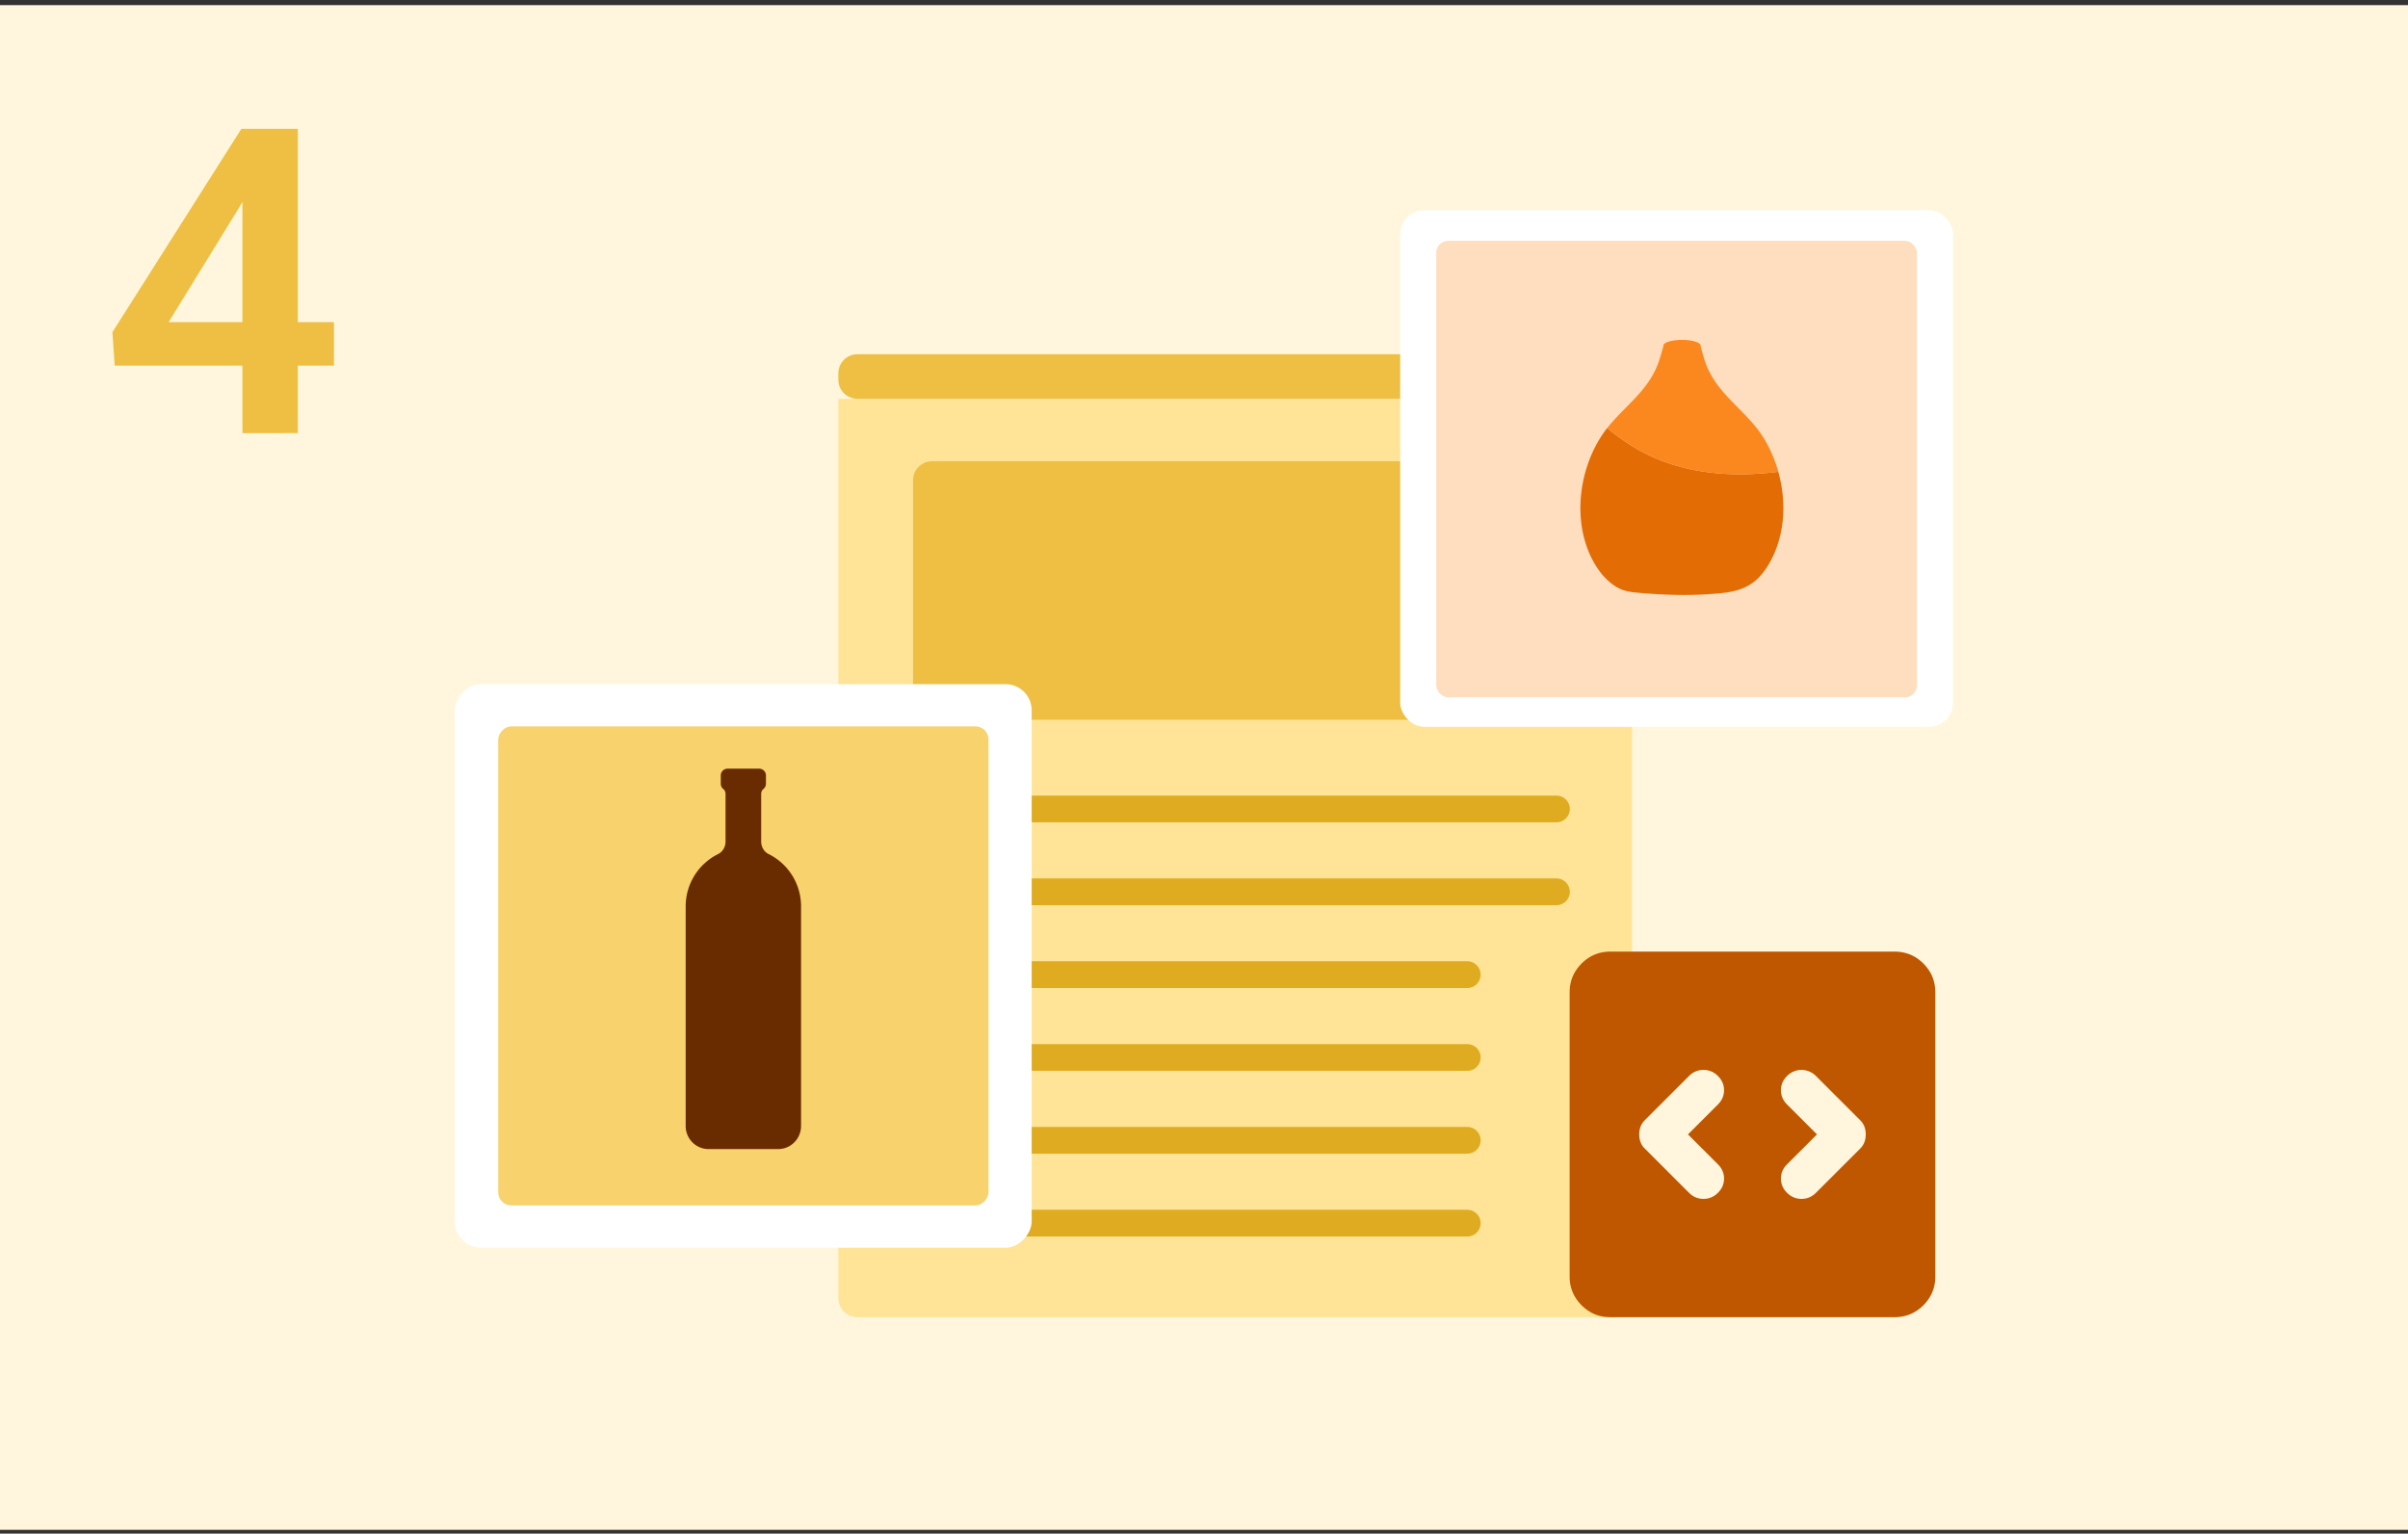
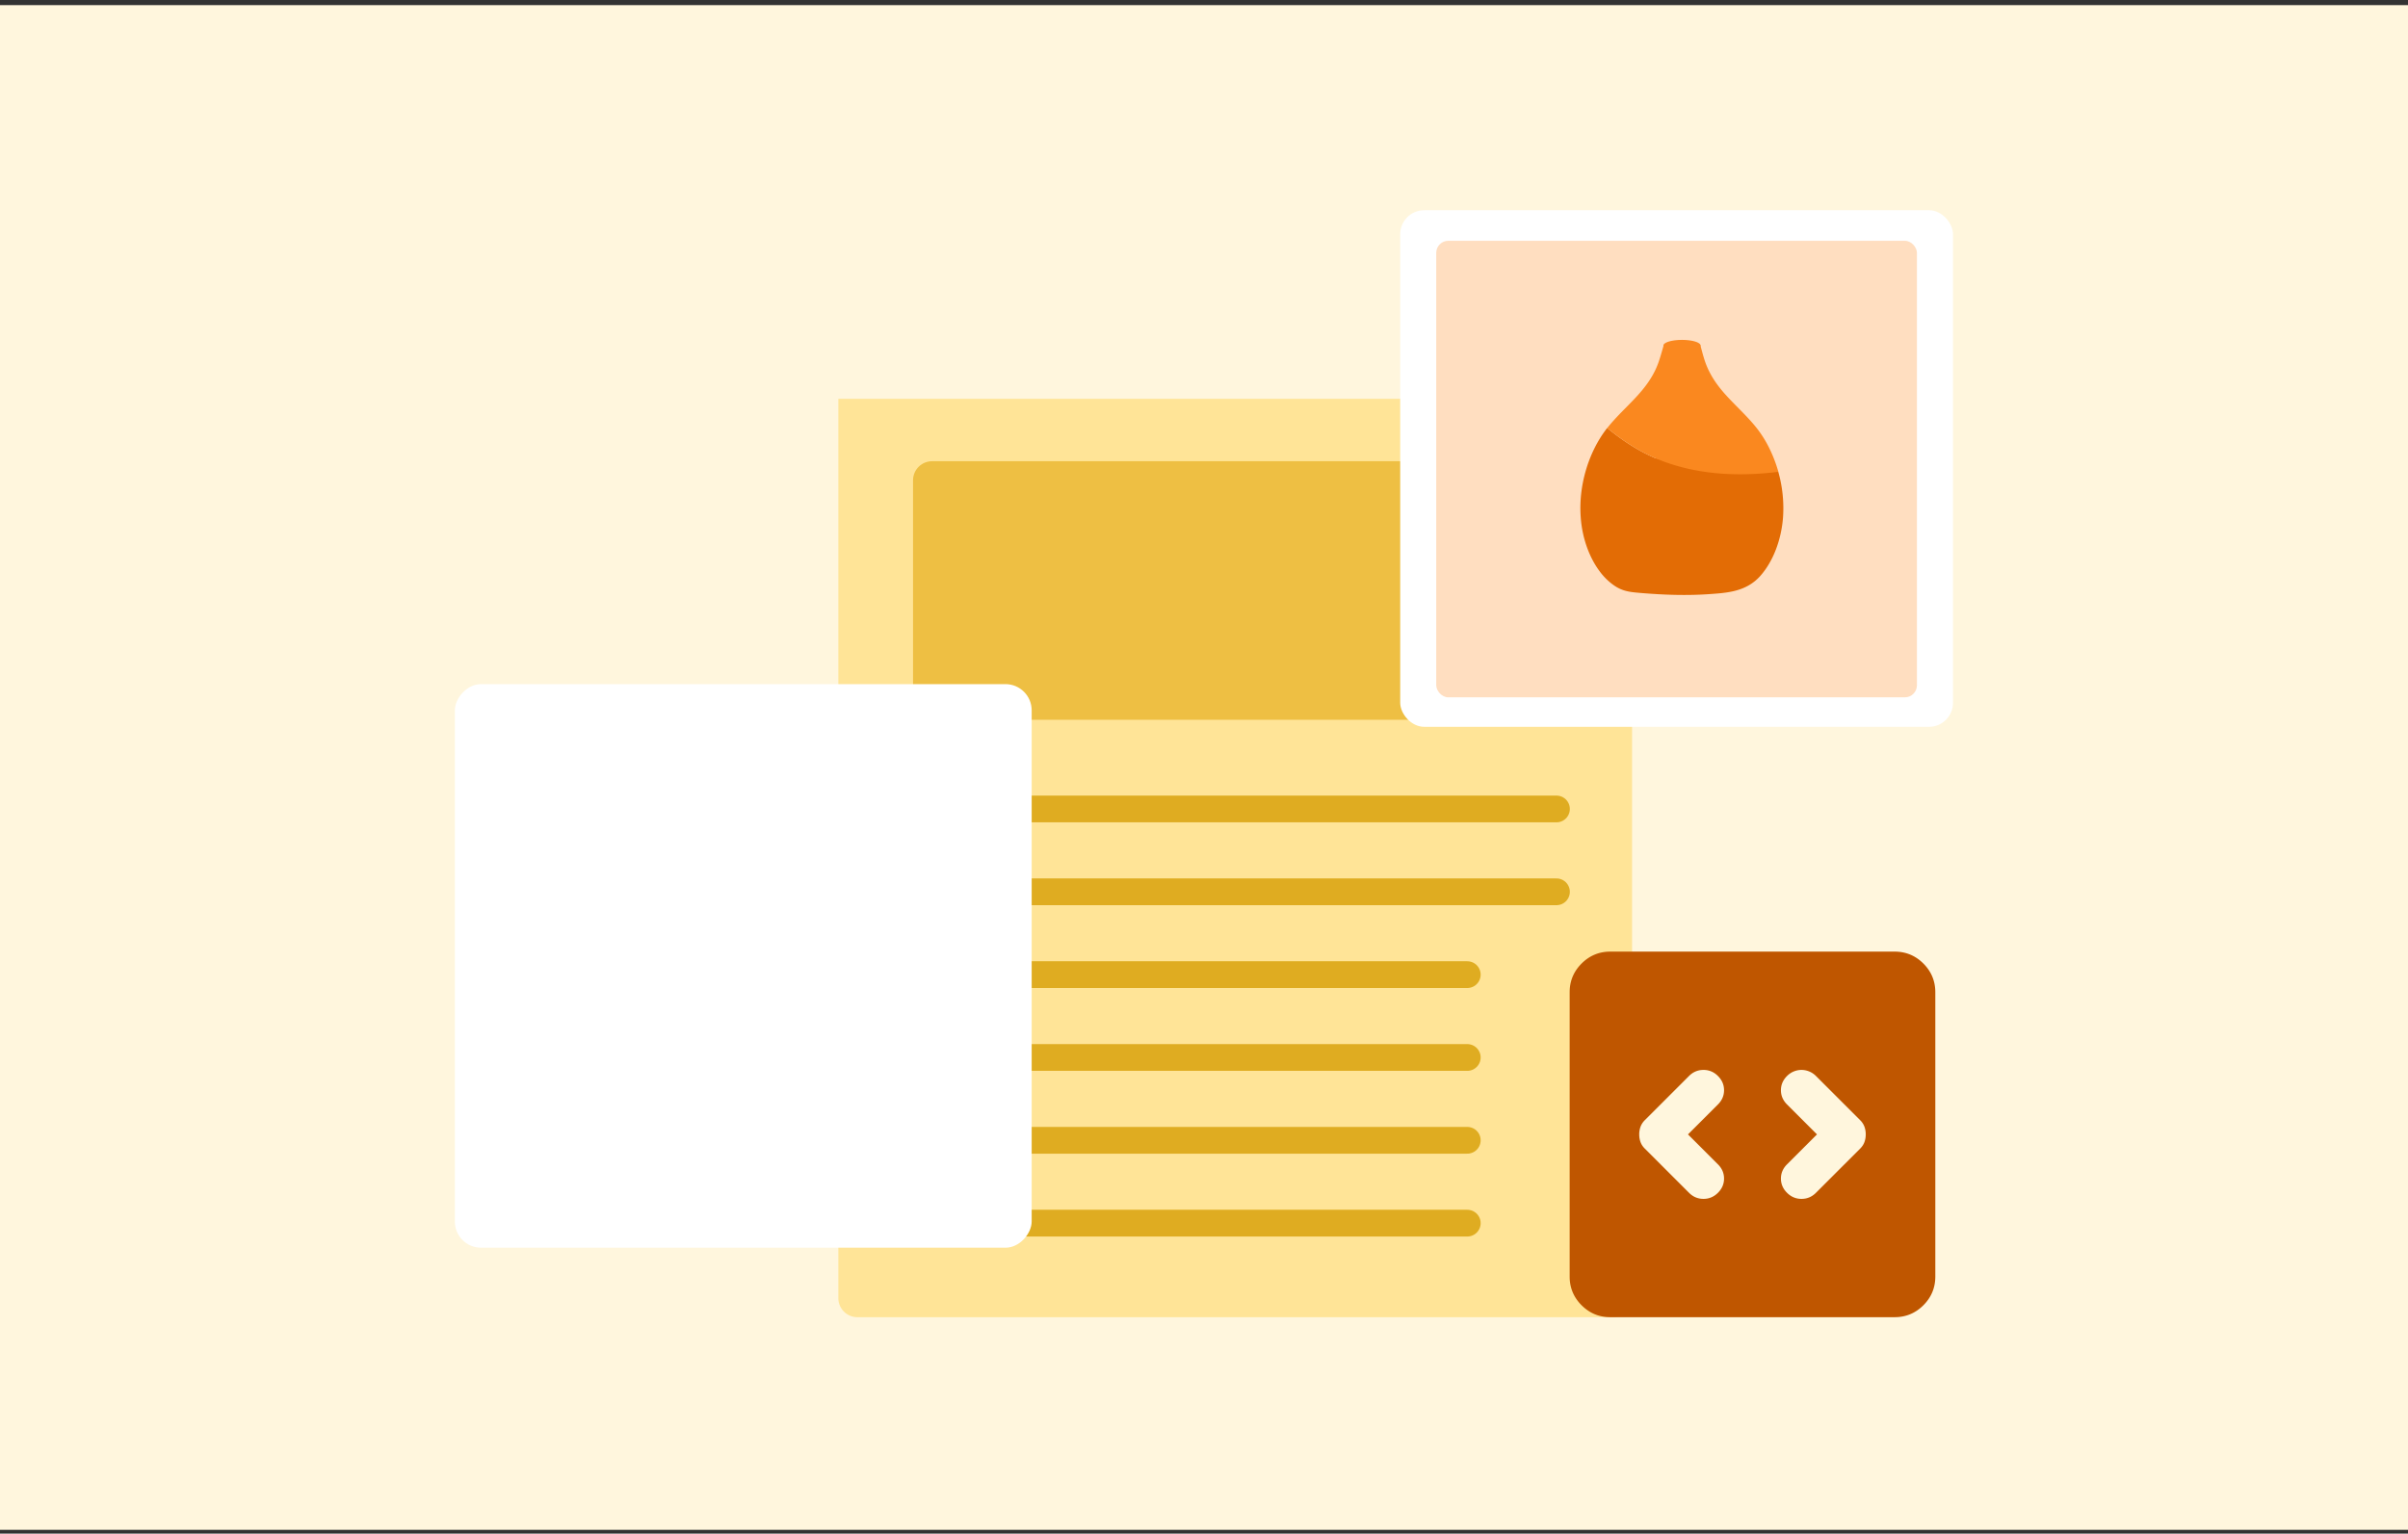
<svg xmlns="http://www.w3.org/2000/svg" width="270" height="172" fill="none">
  <rect width="100%" height="100%" fill="#333333" stroke="none" />
  <path fill="#FFF6DD" d="M0 .575h270v171H0z" />
-   <path fill="#EEBF43" d="M37.445 36.13v4.875H12.86l-.257-3.75 14.46-22.805h4.946l-5.344 9.07-7.758 12.61zm-4.054-21.68v34.125H27.18V14.45z" />
  <path fill="#FFE497" d="M94 44.729h89v100.86a2.14 2.14 0 0 1-2.14 2.14H96.14a2.14 2.14 0 0 1-2.14-2.14z" />
-   <path fill="#EEBF43" d="M94 42.589a2.14 2.14 0 0 0 2.14 2.14h84.72a2.14 2.14 0 0 0 2.14-2.14v-.72a2.14 2.14 0 0 0-2.14-2.14H96.14a2.14 2.14 0 0 0-2.14 2.14z" />
  <path stroke="#DFAC21" stroke-linecap="round" stroke-width="3" d="M105.52 90.728h69M105.52 100.019h69M105.52 109.309h59M105.52 118.599h59M105.52 127.889h59M105.52 137.18h59" />
  <rect width="73.294" height="29" x="102.375" y="51.728" fill="#EEBF43" rx="2.14" />
  <rect width="64.678" height="63.208" fill="#fff" rx="2.94" transform="matrix(1 0 0 -1 51 139.935)" />
-   <rect width="54.976" height="53.727" fill="#F8D26D" rx="1.47" transform="matrix(1 0 0 -1 55.863 135.193)" />
-   <path fill="#692C00" d="M85.348 94.377V89.06c0-.213.075-.43.241-.558a.77.77 0 0 0 .294-.603v-.923a.764.764 0 0 0-.76-.768h-3.545c-.42 0-.76.344-.76.768v.923a.76.76 0 0 0 .294.603c.166.13.241.346.241.559v5.319c0 .59-.313 1.148-.836 1.408a6.54 6.54 0 0 0-3.634 5.876v24.62c0 1.43 1.147 2.589 2.56 2.589h7.814c1.415 0 2.561-1.159 2.561-2.589v-24.62a6.54 6.54 0 0 0-3.633-5.876c-.525-.259-.837-.819-.837-1.408z" />
  <rect width="61.984" height="57.942" x="157" y="23.575" fill="#fff" rx="2.695" />
  <rect width="53.9" height="51.205" x="161.039" y="27.004" fill="#FFDEC0" rx="1.357" />
-   <path fill="#E36C05" d="M185.654 51.404c-2.123-.9-3.806-2.076-5.451-3.395l-.132.17c-1.922 2.539-3.101 6.222-2.829 9.846.156 2.244.914 4.402 2.075 5.986a7 7 0 0 0 1.566 1.58c.141.101.29.2.439.283.868.498 1.739.551 2.671.632 2.545.214 5.117.305 7.662.126 1.975-.14 4.156-.255 5.748-2.071 1.421-1.618 2.331-4.023 2.521-6.537a15 15 0 0 0-.532-5.113c-4.664.588-9.482.313-13.738-1.51z" />
+   <path fill="#E36C05" d="M185.654 51.404c-2.123-.9-3.806-2.076-5.451-3.395l-.132.17c-1.922 2.539-3.101 6.222-2.829 9.846.156 2.244.914 4.402 2.075 5.986a7 7 0 0 0 1.566 1.58c.141.101.29.2.439.283.868.498 1.739.551 2.671.632 2.545.214 5.117.305 7.662.126 1.975-.14 4.156-.255 5.748-2.071 1.421-1.618 2.331-4.023 2.521-6.537a15 15 0 0 0-.532-5.113z" />
  <path fill="#FA881F" d="M198.249 49.996a12.6 12.6 0 0 0-1.146-1.817c-.849-1.111-1.841-2.05-2.789-3.03-1.295-1.324-2.508-2.72-3.167-4.701q-.132-.403-.247-.823-.032-.113-.061-.226-.055-.2-.108-.403l-.007-.024q-.037-.143-.077-.287l-.156-.119c-.132 0-.18.055-.441 0-.413-.084-.886 0-1.455 0s-1.185-.084-1.602 0c-.155.033-.241-.04-.347 0-.02.065-.076.064-.095.129l-.052.18-.064.223q-.042.15-.088.303l-.028.1q-.137.478-.292.948a9 9 0 0 1-.848 1.842c-1.134 1.902-2.797 3.249-4.24 4.86q-.378.414-.728.86c1.645 1.319 3.327 2.494 5.45 3.395 4.258 1.822 9.074 2.097 13.739 1.509a15.5 15.5 0 0 0-1.151-2.919" />
  <ellipse cx="188.595" cy="38.744" fill="#FA881F" rx="2.075" ry=".625" />
  <path fill="#BF5600" d="m189.268 127.227 3.36-3.36q.683-.683.683-1.595 0-.91-.683-1.594t-1.622-.683q-.941 0-1.624.683l-4.954 4.954a2 2 0 0 0-.483.74 2.5 2.5 0 0 0-.144.855q0 .455.144.854.141.398.483.74l4.954 4.954q.683.684 1.624.684.938 0 1.622-.684.683-.683.683-1.594 0-.912-.683-1.595zm14.464 0-3.36 3.359q-.683.683-.683 1.595t.683 1.594q.684.684 1.624.684t1.622-.684l4.954-4.954q.342-.342.483-.74.144-.4.144-.854a2.5 2.5 0 0 0-.144-.855 2 2 0 0 0-.483-.74l-4.954-4.954a2.304 2.304 0 0 0-1.622-.683 2.3 2.3 0 0 0-1.624.683q-.683.684-.683 1.594 0 .912.683 1.595zm-23.176 20.5q-1.88 0-3.219-1.337-1.337-1.34-1.337-3.219v-31.889q0-1.879 1.337-3.218 1.34-1.338 3.219-1.337h31.888q1.88 0 3.219 1.337 1.337 1.339 1.337 3.218v31.889q0 1.88-1.337 3.219-1.34 1.337-3.219 1.337z" />
</svg>